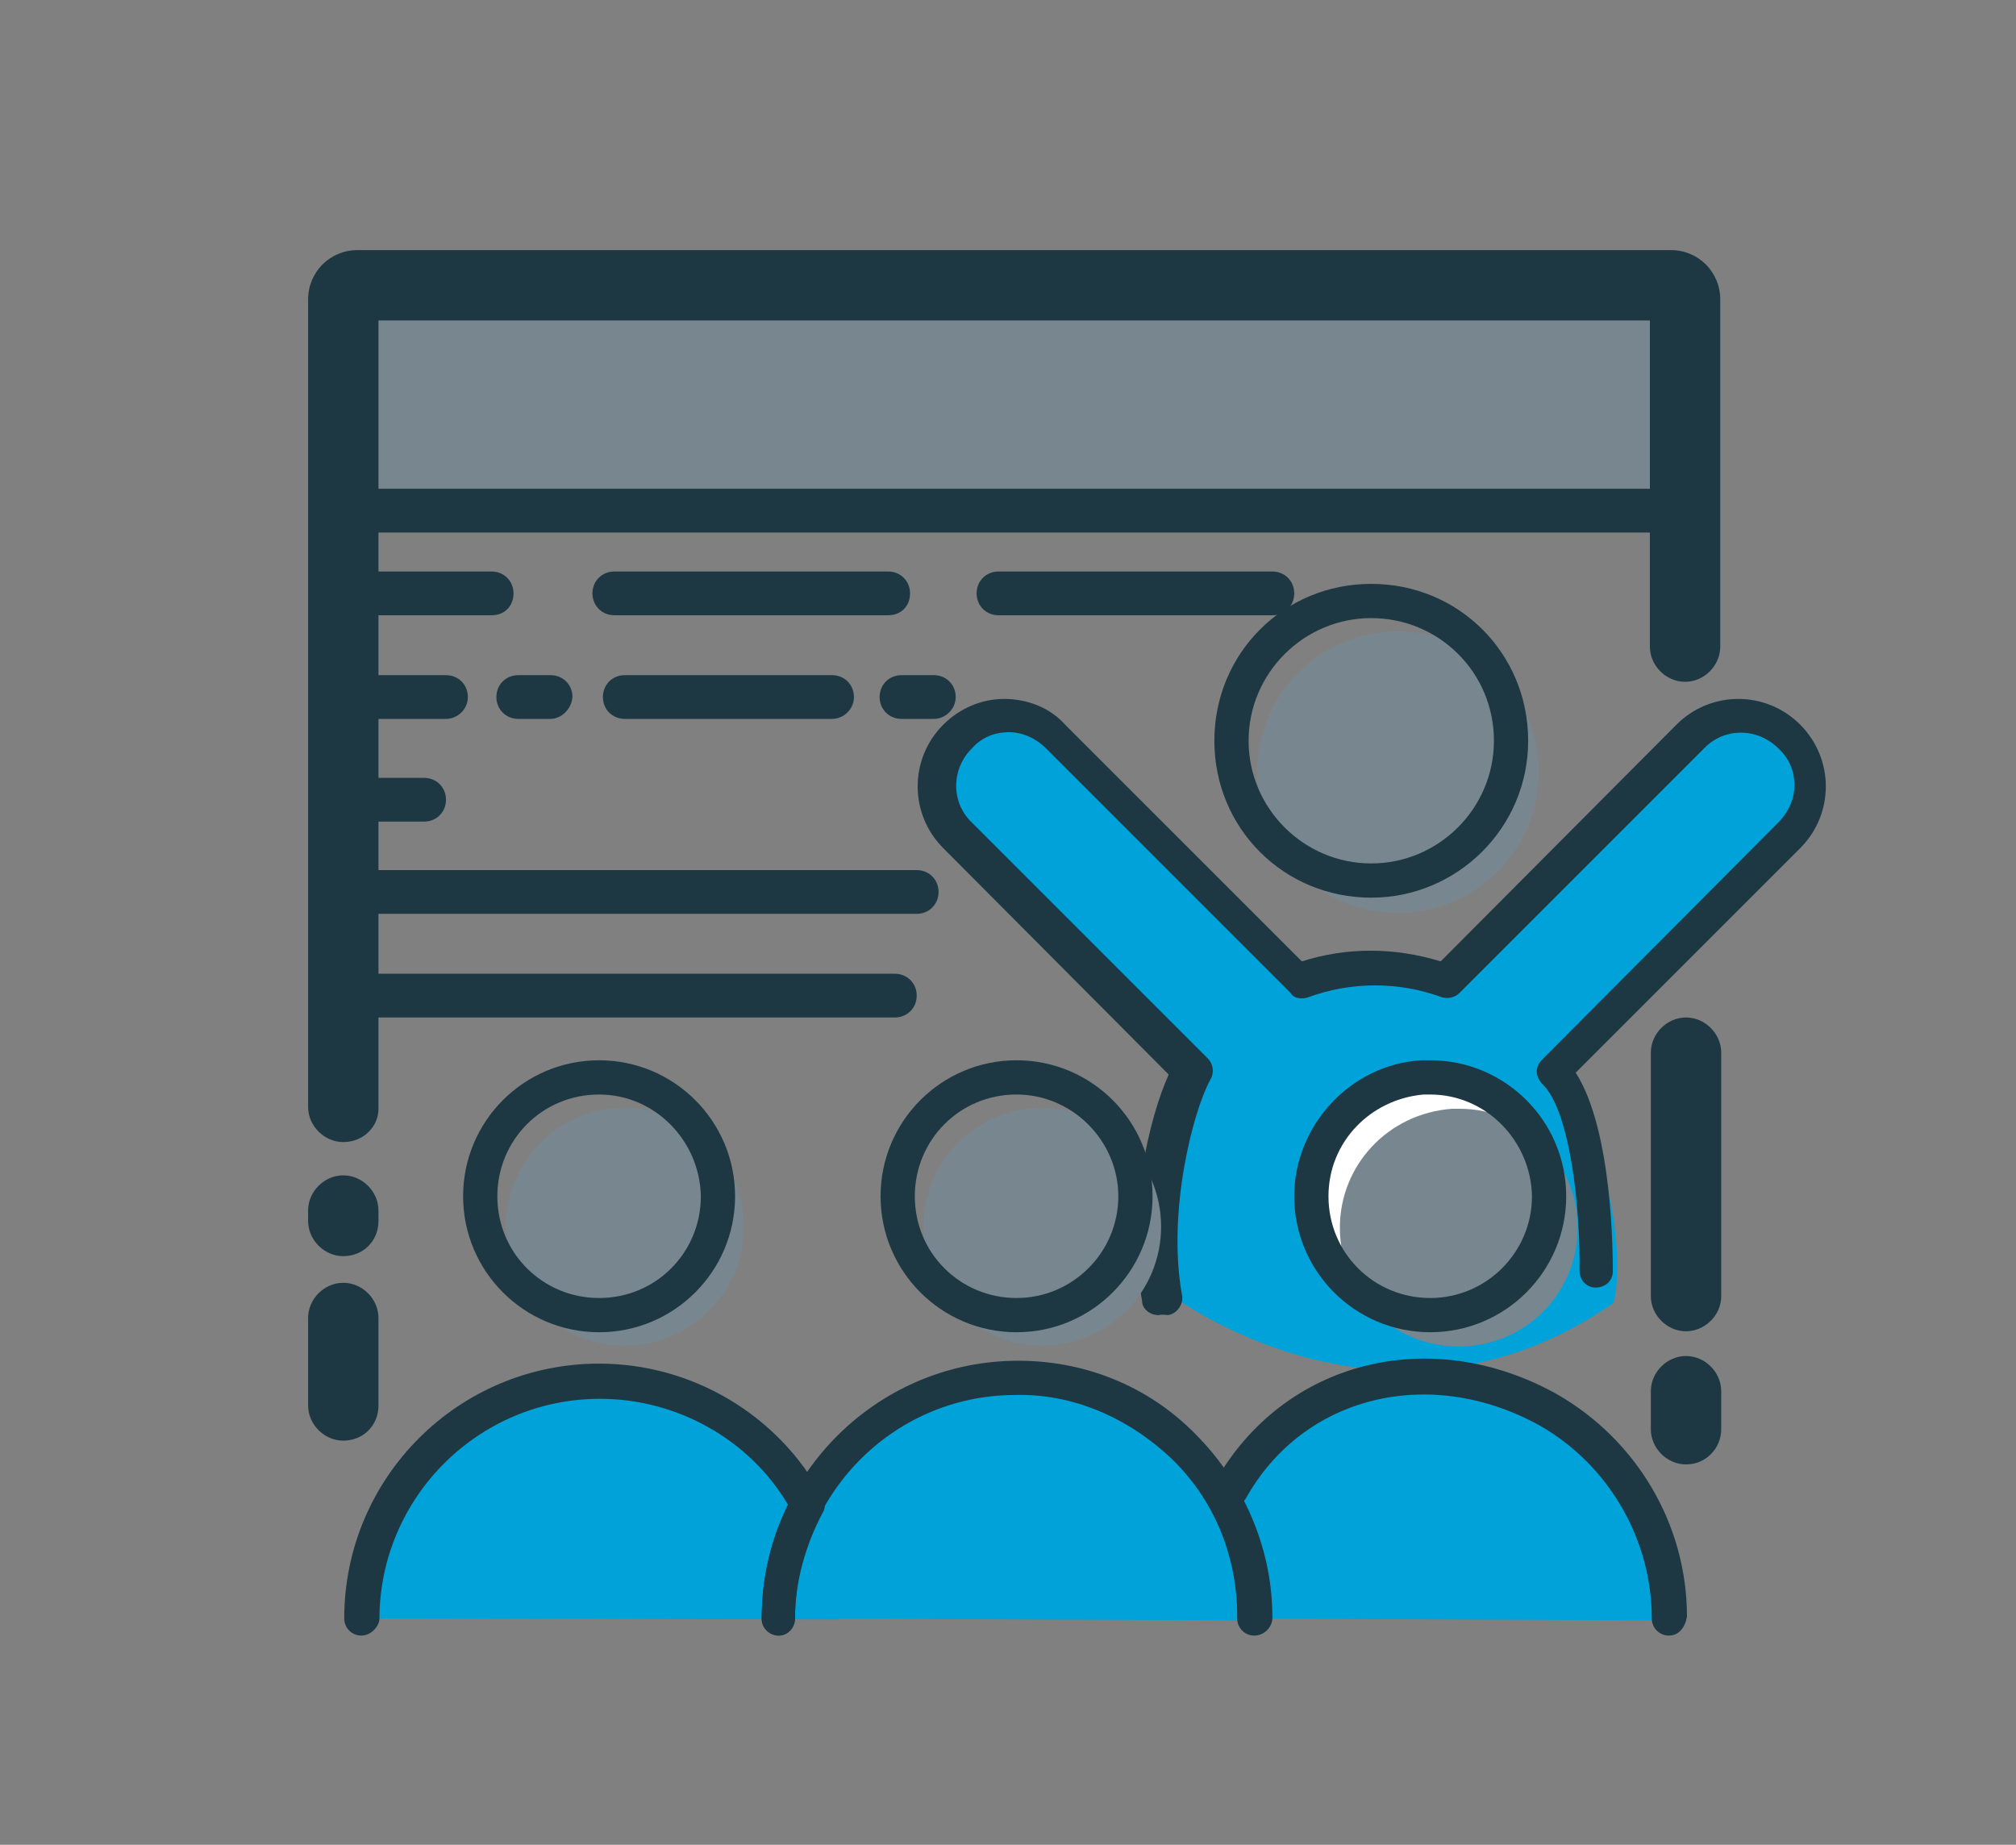
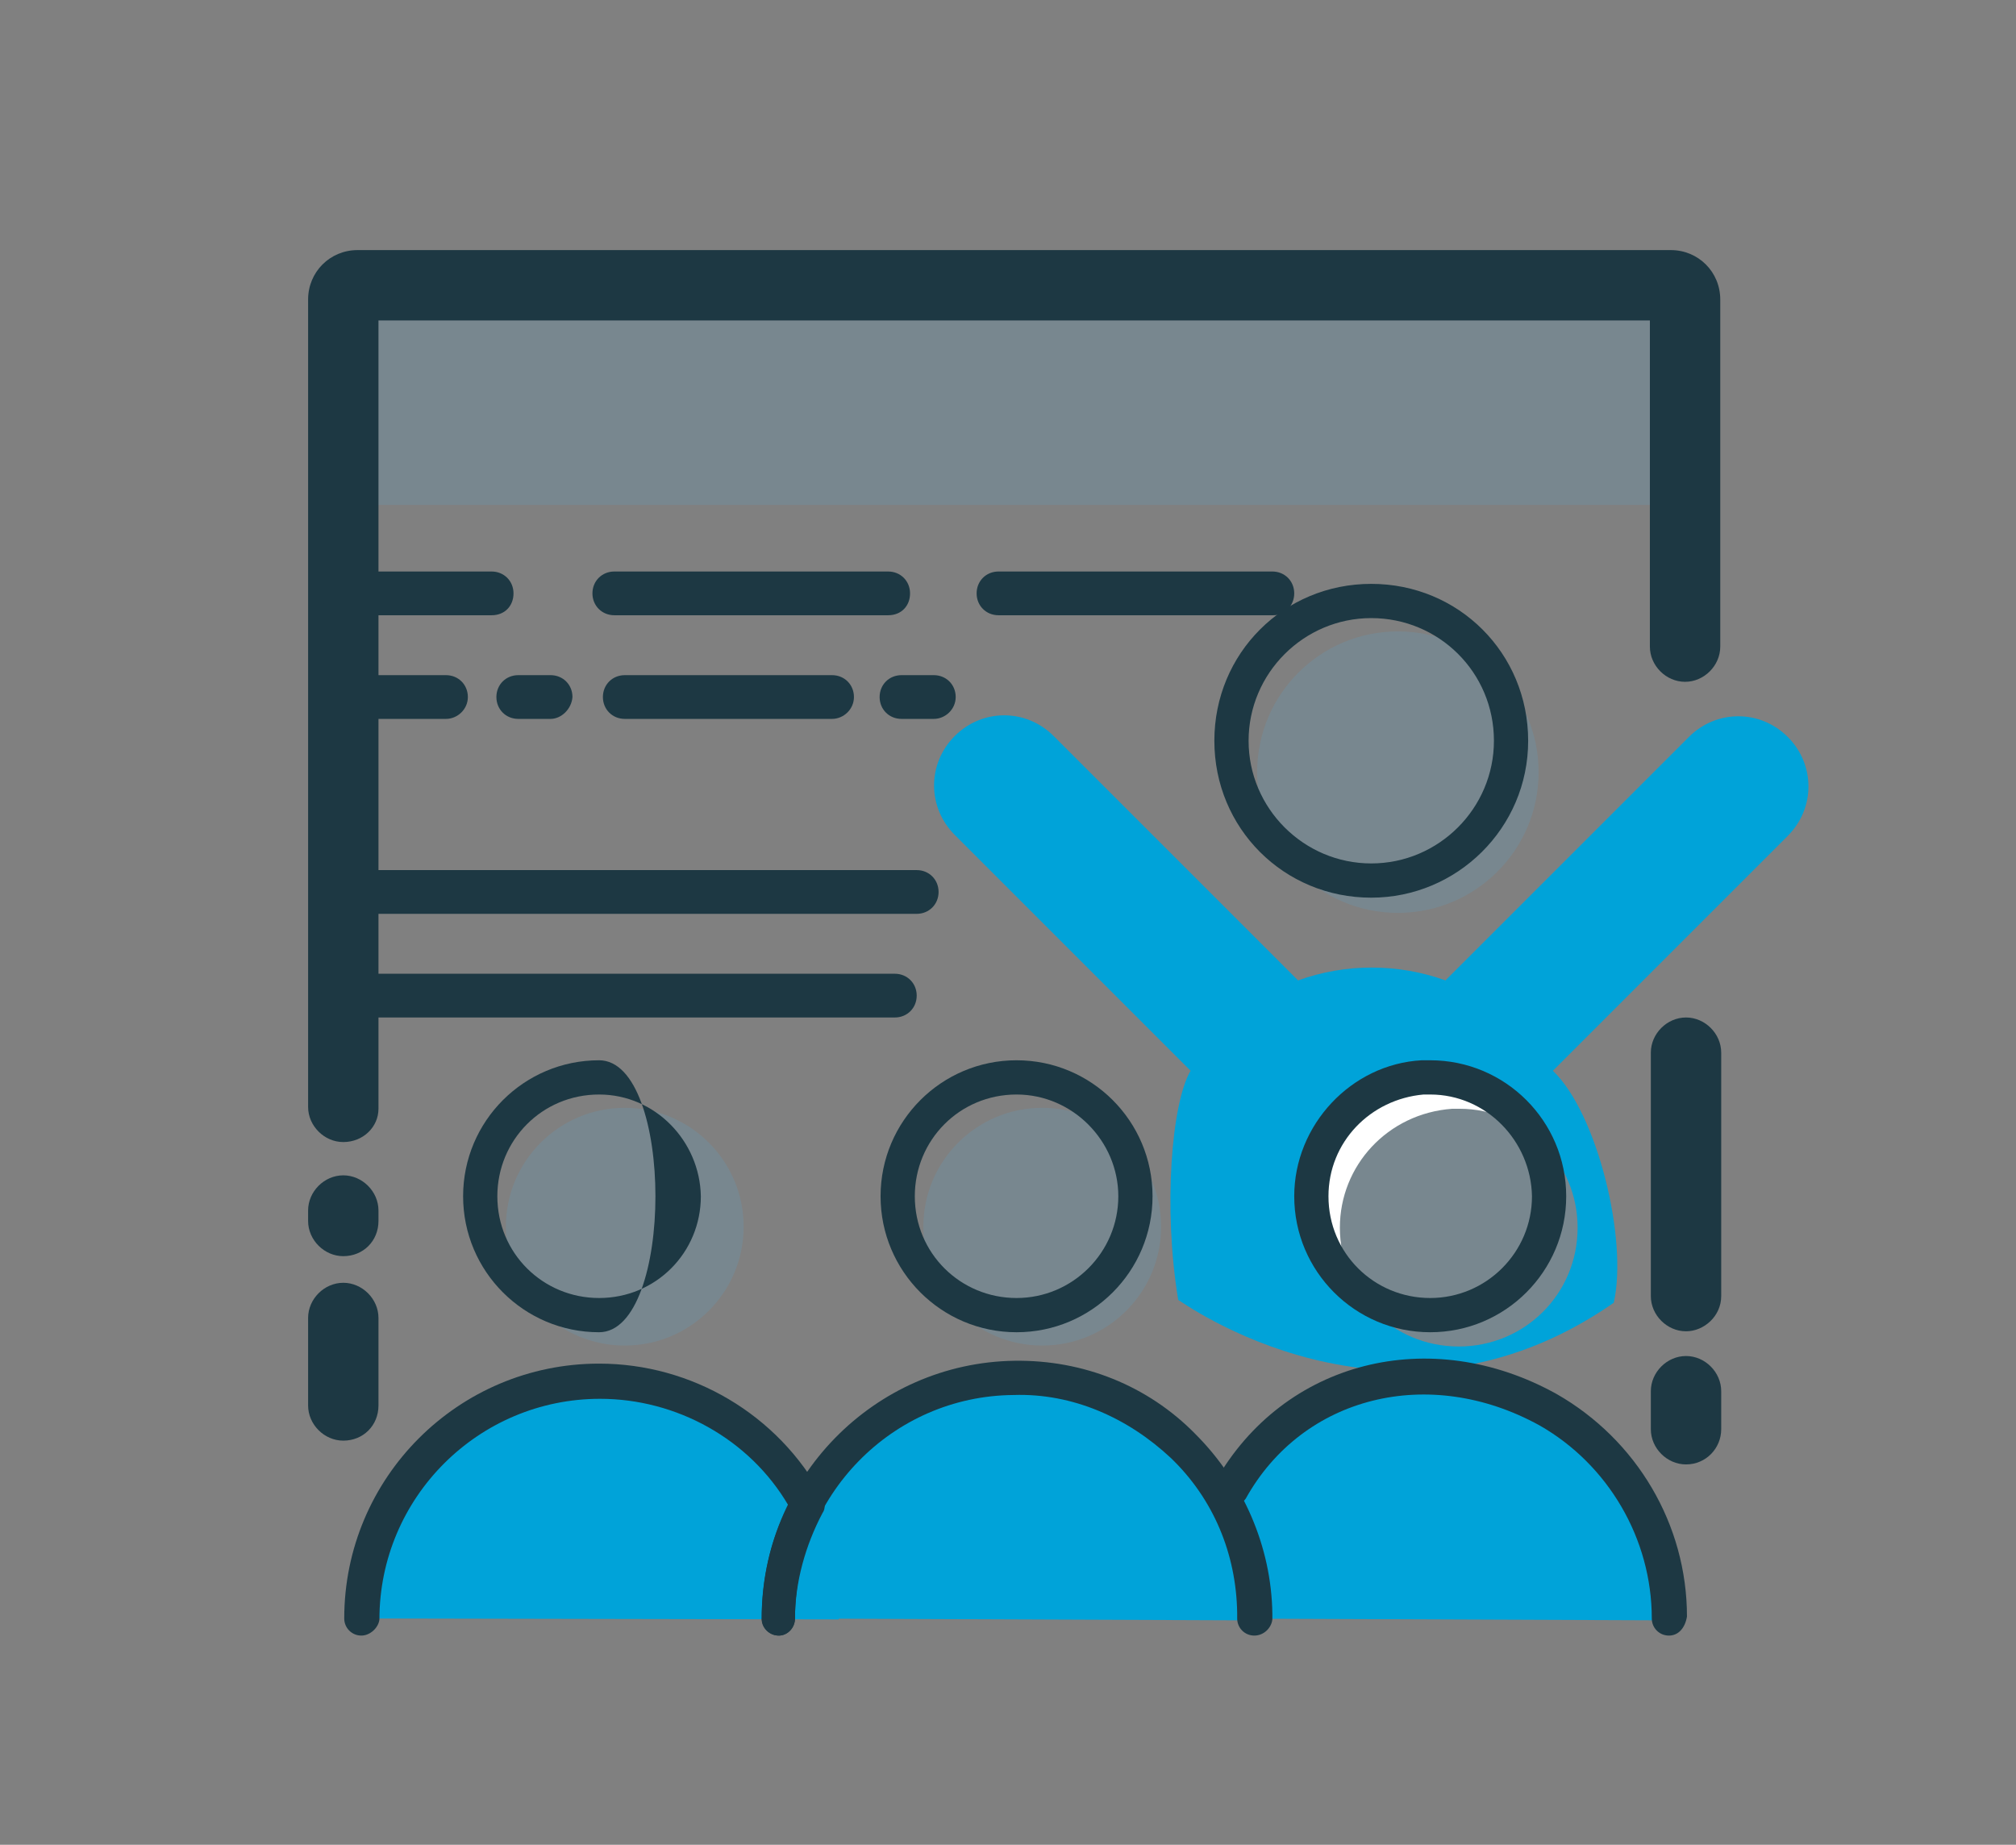
<svg xmlns="http://www.w3.org/2000/svg" version="1.1" id="Ebene_1" x="0px" y="0px" viewBox="0 0 212 194" style="enable-background:new 0 0 212 194;" xml:space="preserve">
  <rect x="0" y="0" width="212" height="194" fill="#808080" stroke="none" />
  <style type="text/css">
	.st0{fill:#78878F;}
	.st1{fill:#1D3843;}
	.st2{fill:#00A3D9;}
	.st3{fill:#FFFFFF;}
</style>
  <g id="Ebene_2_00000081627005573008220990000007969573844897179782_">
</g>
  <g>
    <g>
      <rect x="36" y="30.2" class="st0" width="139.9" height="22.9" />
      <g>
        <path class="st1" d="M36.1,120.1c-2,0-3.7-1.7-3.7-3.7V31.5c0-2.9,2.3-5.2,5.2-5.2h138.1c2.9,0,5.2,2.3,5.2,5.2V68     c0,2-1.7,3.7-3.7,3.7s-3.7-1.7-3.7-3.7V33.7H39.8v82.9C39.8,118.5,38.2,120.1,36.1,120.1z" />
        <circle class="st0" cx="147" cy="81.2" r="14.8" />
        <path class="st1" d="M144.2,94.4c-9.2,0-16.5-7.3-16.5-16.5s7.3-16.5,16.5-16.5c9.2,0,16.5,7.3,16.5,16.5S153.2,94.4,144.2,94.4z      M144.2,65c-7.1,0-12.9,5.8-12.9,12.9s5.8,12.9,12.9,12.9c7.1,0,12.9-5.8,12.9-12.9C157.1,70.7,151.3,65,144.2,65z" />
        <path class="st2" d="M169.7,137c1.5-6.6-1.7-19.9-6.4-24.4l9.5-9.5l15.2-15.2c2.9-2.9,2.9-7.5,0-10.4c-2.9-2.9-7.5-2.9-10.4,0     l-4.8,4.8l0,0L152,103.1c-5-1.8-10.5-1.8-15.5,0l-25.7-25.7c-2.9-2.9-7.5-2.9-10.4,0c-2.9,2.9-2.9,7.5,0,10.4l24.8,24.8     c-2,3.4-2.9,14.4-1.3,24.1C123.9,136.6,146.3,153.3,169.7,137z" />
-         <path class="st1" d="M121.8,138.3c-0.8,0-1.7-0.6-1.7-1.5c-1.7-9.3,0.8-19.4,2.8-23.8L99.2,89.2c-3.6-3.6-3.6-9.4,0-13     c1.7-1.7,4-2.7,6.4-2.7c2.4,0,4.8,0.9,6.4,2.7l24.9,24.9c4.7-1.5,9.7-1.5,14.6,0l24.8-24.9c3.6-3.6,9.4-3.6,13,0     c3.6,3.6,3.6,9.4,0,13l-23.6,23.6c3.9,6.1,3.9,19.2,3.9,20.9c0,1-0.8,1.7-1.8,1.7s-1.7-0.8-1.7-1.8c0.1-6.1-0.9-16.7-3.9-19.6     c-0.3-0.3-0.6-0.8-0.6-1.3c0-0.5,0.2-0.9,0.6-1.3l24.8-24.9c1-1,1.7-2.4,1.7-3.9c0-1.6-0.6-2.9-1.7-3.9c-2.2-2.2-5.7-2.2-7.8,0     l-25.7,25.7c-0.6,0.6-1.3,0.6-1.8,0.5c-4.6-1.7-9.6-1.7-14.2,0c-0.6,0.2-1.5,0.1-1.8-0.5l-25.7-25.7c-1-1-2.4-1.7-3.9-1.7     c-1.6,0-2.9,0.6-3.9,1.7c-2.2,2.2-2.2,5.7,0,7.8l24.8,24.8c0.6,0.6,0.7,1.5,0.3,2.2c-1.8,3.2-4.6,13.9-3,22.7     c0.2,1-0.6,2-1.5,2.1C122.1,138.2,121.9,138.3,121.8,138.3z" />
        <g>
          <circle class="st0" cx="65.7" cy="129" r="12.5" />
          <circle class="st0" cx="109.6" cy="129" r="12.5" />
          <path class="st3" d="M162.9,126c0,7-5.6,12.5-12.5,12.5c-7,0-12.5-5.6-12.5-12.5c0-6.5,5-12,11.8-12.5c0.3,0,0.6,0,0.8,0      C157.2,113.5,162.9,119.1,162.9,126L162.9,126z" />
          <path class="st0" d="M165.9,129.1c0,7-5.6,12.5-12.5,12.5c-7,0-12.5-5.6-12.5-12.5c0-6.5,5-12,11.8-12.5c0.3,0,0.6,0,0.8,0      C160.3,116.6,165.9,122.2,165.9,129.1L165.9,129.1z" />
        </g>
        <g>
-           <path class="st1" d="M63,140.1c-7.9,0-14.3-6.4-14.3-14.3s6.4-14.3,14.3-14.3s14.3,6.4,14.3,14.3S70.9,140.1,63,140.1z       M63,115.1c-6,0-10.7,4.8-10.7,10.7c0,6,4.8,10.7,10.7,10.7c6,0,10.7-4.8,10.7-10.7C73.6,120,68.9,115.1,63,115.1z" />
+           <path class="st1" d="M63,140.1c-7.9,0-14.3-6.4-14.3-14.3s6.4-14.3,14.3-14.3S70.9,140.1,63,140.1z       M63,115.1c-6,0-10.7,4.8-10.7,10.7c0,6,4.8,10.7,10.7,10.7c6,0,10.7-4.8,10.7-10.7C73.6,120,68.9,115.1,63,115.1z" />
          <path class="st1" d="M106.9,140.1c-7.9,0-14.3-6.4-14.3-14.3s6.4-14.3,14.3-14.3s14.3,6.4,14.3,14.3S114.8,140.1,106.9,140.1z       M106.9,115.1c-6,0-10.7,4.8-10.7,10.7c0,6,4.8,10.7,10.7,10.7s10.7-4.8,10.7-10.7C117.6,120,112.8,115.1,106.9,115.1z" />
          <path class="st1" d="M150.4,140.1c-7.9,0-14.3-6.4-14.3-14.3c0-7.5,6-13.9,13.4-14.3c0.3,0,0.6,0,0.9,0l0,0      c7.9,0,14.3,6.4,14.3,14.3l0,0C164.7,133.7,158.3,140.1,150.4,140.1z M150.4,115.1L150.4,115.1c-0.2,0-0.5,0-0.7,0      c-5.6,0.5-10,5-10,10.7c0,6,4.8,10.7,10.7,10.7s10.7-4.8,10.7-10.7l0,0C161,120,156.3,115.1,150.4,115.1z" />
        </g>
        <g>
          <g>
            <path class="st2" d="M81.8,170.2c-0.1-13.9,10.9-25.2,24.8-25.2c13.9-0.1,25.2,10.9,25.2,24.8c0,0.2,0,0.3,0,0.6" />
            <path class="st2" d="M38.2,170.2C38.1,156.3,49.1,145,63,144.9c13.9-0.2,25.2,10.9,25.2,24.8c0,0.2,0,0.3,0,0.6" />
            <path class="st2" d="M126.2,170.2c-0.1-13.9,10.9-25.2,24.8-25.2c13.9-0.1,25.2,10.9,25.2,24.8c0,0.2,0,0.3,0,0.6" />
          </g>
          <path class="st1" d="M38,172L38,172c-1,0-1.8-0.8-1.8-1.8c0-14.8,12-26.8,26.8-26.8l0,0c9.7,0,18.8,5.3,23.5,14      c0.3,0.6,0.3,1.3,0,1.7c-1.8,3.4-2.9,7.3-2.9,11.1c0,1-0.8,1.8-1.7,1.8l0,0c-1,0-1.7-0.8-1.8-1.7c0-4.1,0.9-8.4,2.8-12      c-4.1-7-11.8-11.2-19.8-11.2l0,0c-12.8,0-23.2,10.4-23.2,23.2C39.8,171.2,38.9,172,38,172z" />
          <path class="st1" d="M131.9,172L131.9,172c-1,0-1.8-0.8-1.8-1.8c0-0.2,0-0.3,0-0.6c-0.1-6.2-2.5-12-7-16.3      c-4.5-4.2-10.3-6.8-16.5-6.6c-12.8,0.1-23,10.6-23,23.5c0,1-0.8,1.8-1.7,1.8c-1,0-1.8-0.8-1.8-1.7c-0.1-14.8,11.8-27,26.6-27.2      c7.2-0.1,14,2.6,19,7.7c5,5,8,11.8,8.1,18.9c0,0.2,0,0.5,0,0.6C133.7,171.2,132.9,172,131.9,172z" />
          <path class="st1" d="M175.5,172L175.5,172c-1,0-1.8-0.8-1.8-1.8c0-8.4-4.6-16.2-11.8-20.3c-11.6-6.4-24.9-3.1-30.9,7.7      c-0.6,0.8-1.6,1.1-2.5,0.7c-0.8-0.6-1.1-1.6-0.7-2.5c7.2-12.7,22.6-16.6,35.9-9.2c8.4,4.8,13.7,13.7,13.7,23.4      C177.2,171.2,176.5,172,175.5,172z" />
        </g>
        <path class="st1" d="M177.3,140c-2,0-3.7-1.7-3.7-3.7v-25.6c0-2,1.7-3.7,3.7-3.7s3.7,1.7,3.7,3.7v25.6     C181,138.4,179.2,140,177.3,140z" />
        <path class="st1" d="M93.4,64.7H64.6c-1.3,0-2.3-1-2.3-2.3c0-1.3,1-2.3,2.3-2.3h28.8c1.3,0,2.3,1,2.3,2.3     C95.7,63.7,94.8,64.7,93.4,64.7z" />
        <path class="st1" d="M51.7,64.7H36.1c-1.3,0-2.3-1-2.3-2.3c0-1.3,1-2.3,2.3-2.3h15.6c1.3,0,2.3,1,2.3,2.3     C54,63.7,53.1,64.7,51.7,64.7z" />
        <path class="st1" d="M87.5,75.6H65.7c-1.3,0-2.3-1-2.3-2.3c0-1.3,1-2.3,2.3-2.3h21.8c1.3,0,2.3,1,2.3,2.3     C89.8,74.6,88.7,75.6,87.5,75.6z" />
        <path class="st1" d="M57.9,75.6h-3.4c-1.3,0-2.3-1-2.3-2.3c0-1.3,1-2.3,2.3-2.3h3.4c1.3,0,2.3,1,2.3,2.3     C60.1,74.6,59,75.6,57.9,75.6z" />
        <path class="st1" d="M133.9,64.7H105c-1.3,0-2.3-1-2.3-2.3c0-1.3,1-2.3,2.3-2.3h28.8c1.3,0,2.3,1,2.3,2.3     C136.1,63.7,135.1,64.7,133.9,64.7z" />
        <path class="st1" d="M98.2,75.6h-3.4c-1.3,0-2.3-1-2.3-2.3c0-1.3,1-2.3,2.3-2.3h3.4c1.3,0,2.3,1,2.3,2.3     C100.5,74.6,99.4,75.6,98.2,75.6z" />
        <path class="st1" d="M96.4,96.1H36.1c-1.3,0-2.3-1-2.3-2.3s1-2.3,2.3-2.3h60.3c1.3,0,2.3,1,2.3,2.3S97.7,96.1,96.4,96.1z" />
        <path class="st1" d="M94.1,107h-58c-1.3,0-2.3-1-2.3-2.3s1-2.3,2.3-2.3h58c1.3,0,2.3,1,2.3,2.3S95.4,107,94.1,107z" />
-         <path class="st1" d="M175.8,56H37c-1.3,0-2.3-1-2.3-2.3c0-1.3,1-2.3,2.3-2.3h138.8c1.3,0,2.3,1,2.3,2.3S177.1,56,175.8,56z" />
        <path class="st1" d="M46.9,75.6H36.1c-1.3,0-2.3-1-2.3-2.3c0-1.3,1-2.3,2.3-2.3h10.8c1.3,0,2.3,1,2.3,2.3     C49.2,74.6,48.1,75.6,46.9,75.6z" />
-         <path class="st1" d="M44.6,86.4h-8.5c-1.3,0-2.3-1-2.3-2.3s1-2.3,2.3-2.3h8.5c1.3,0,2.3,1,2.3,2.3S45.9,86.4,44.6,86.4z" />
      </g>
    </g>
    <path class="st1" d="M36.1,151.5c-2,0-3.7-1.7-3.7-3.7v-9.2c0-2,1.7-3.7,3.7-3.7s3.7,1.7,3.7,3.7v9.2   C39.8,149.9,38.2,151.5,36.1,151.5z" />
    <path class="st1" d="M36.1,132.1c-2,0-3.7-1.7-3.7-3.7v-1.1c0-2,1.7-3.7,3.7-3.7s3.7,1.7,3.7,3.7v1.1   C39.8,130.5,38.2,132.1,36.1,132.1z" />
    <path class="st1" d="M177.3,154c-2,0-3.7-1.7-3.7-3.7v-4c0-2,1.7-3.7,3.7-3.7s3.7,1.7,3.7,3.7v4C181,152.3,179.4,154,177.3,154z" />
  </g>
</svg>